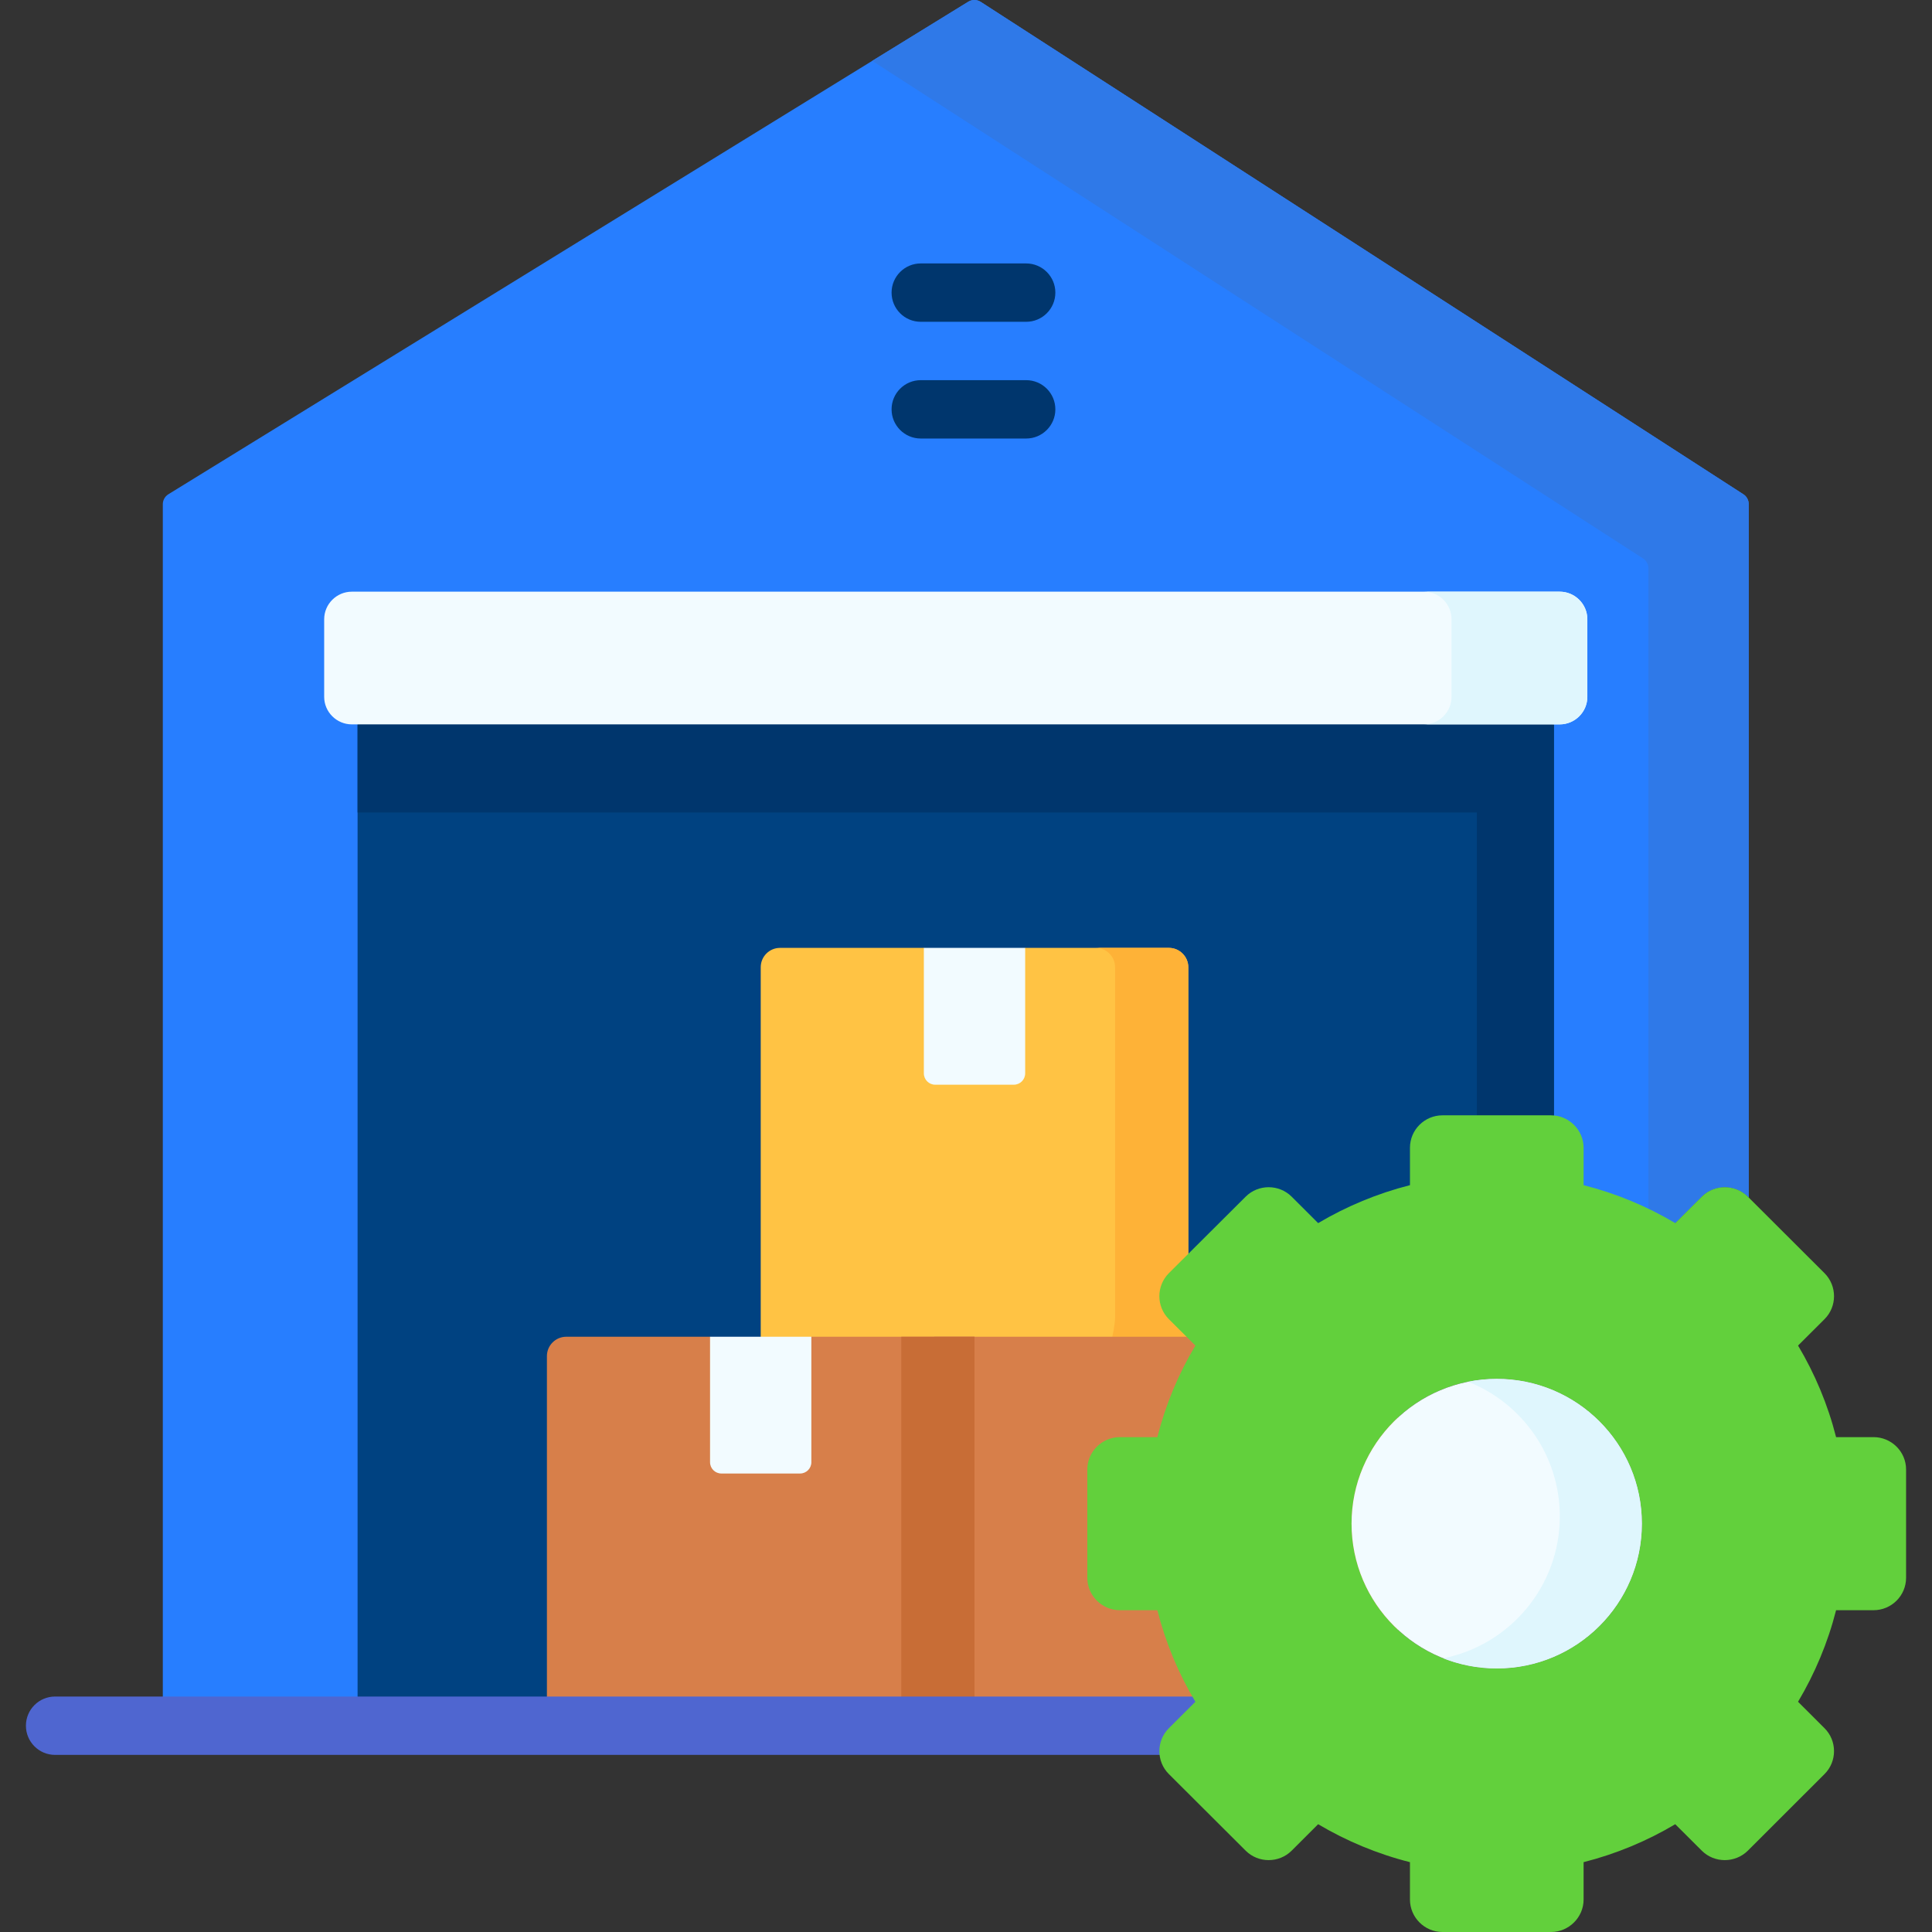
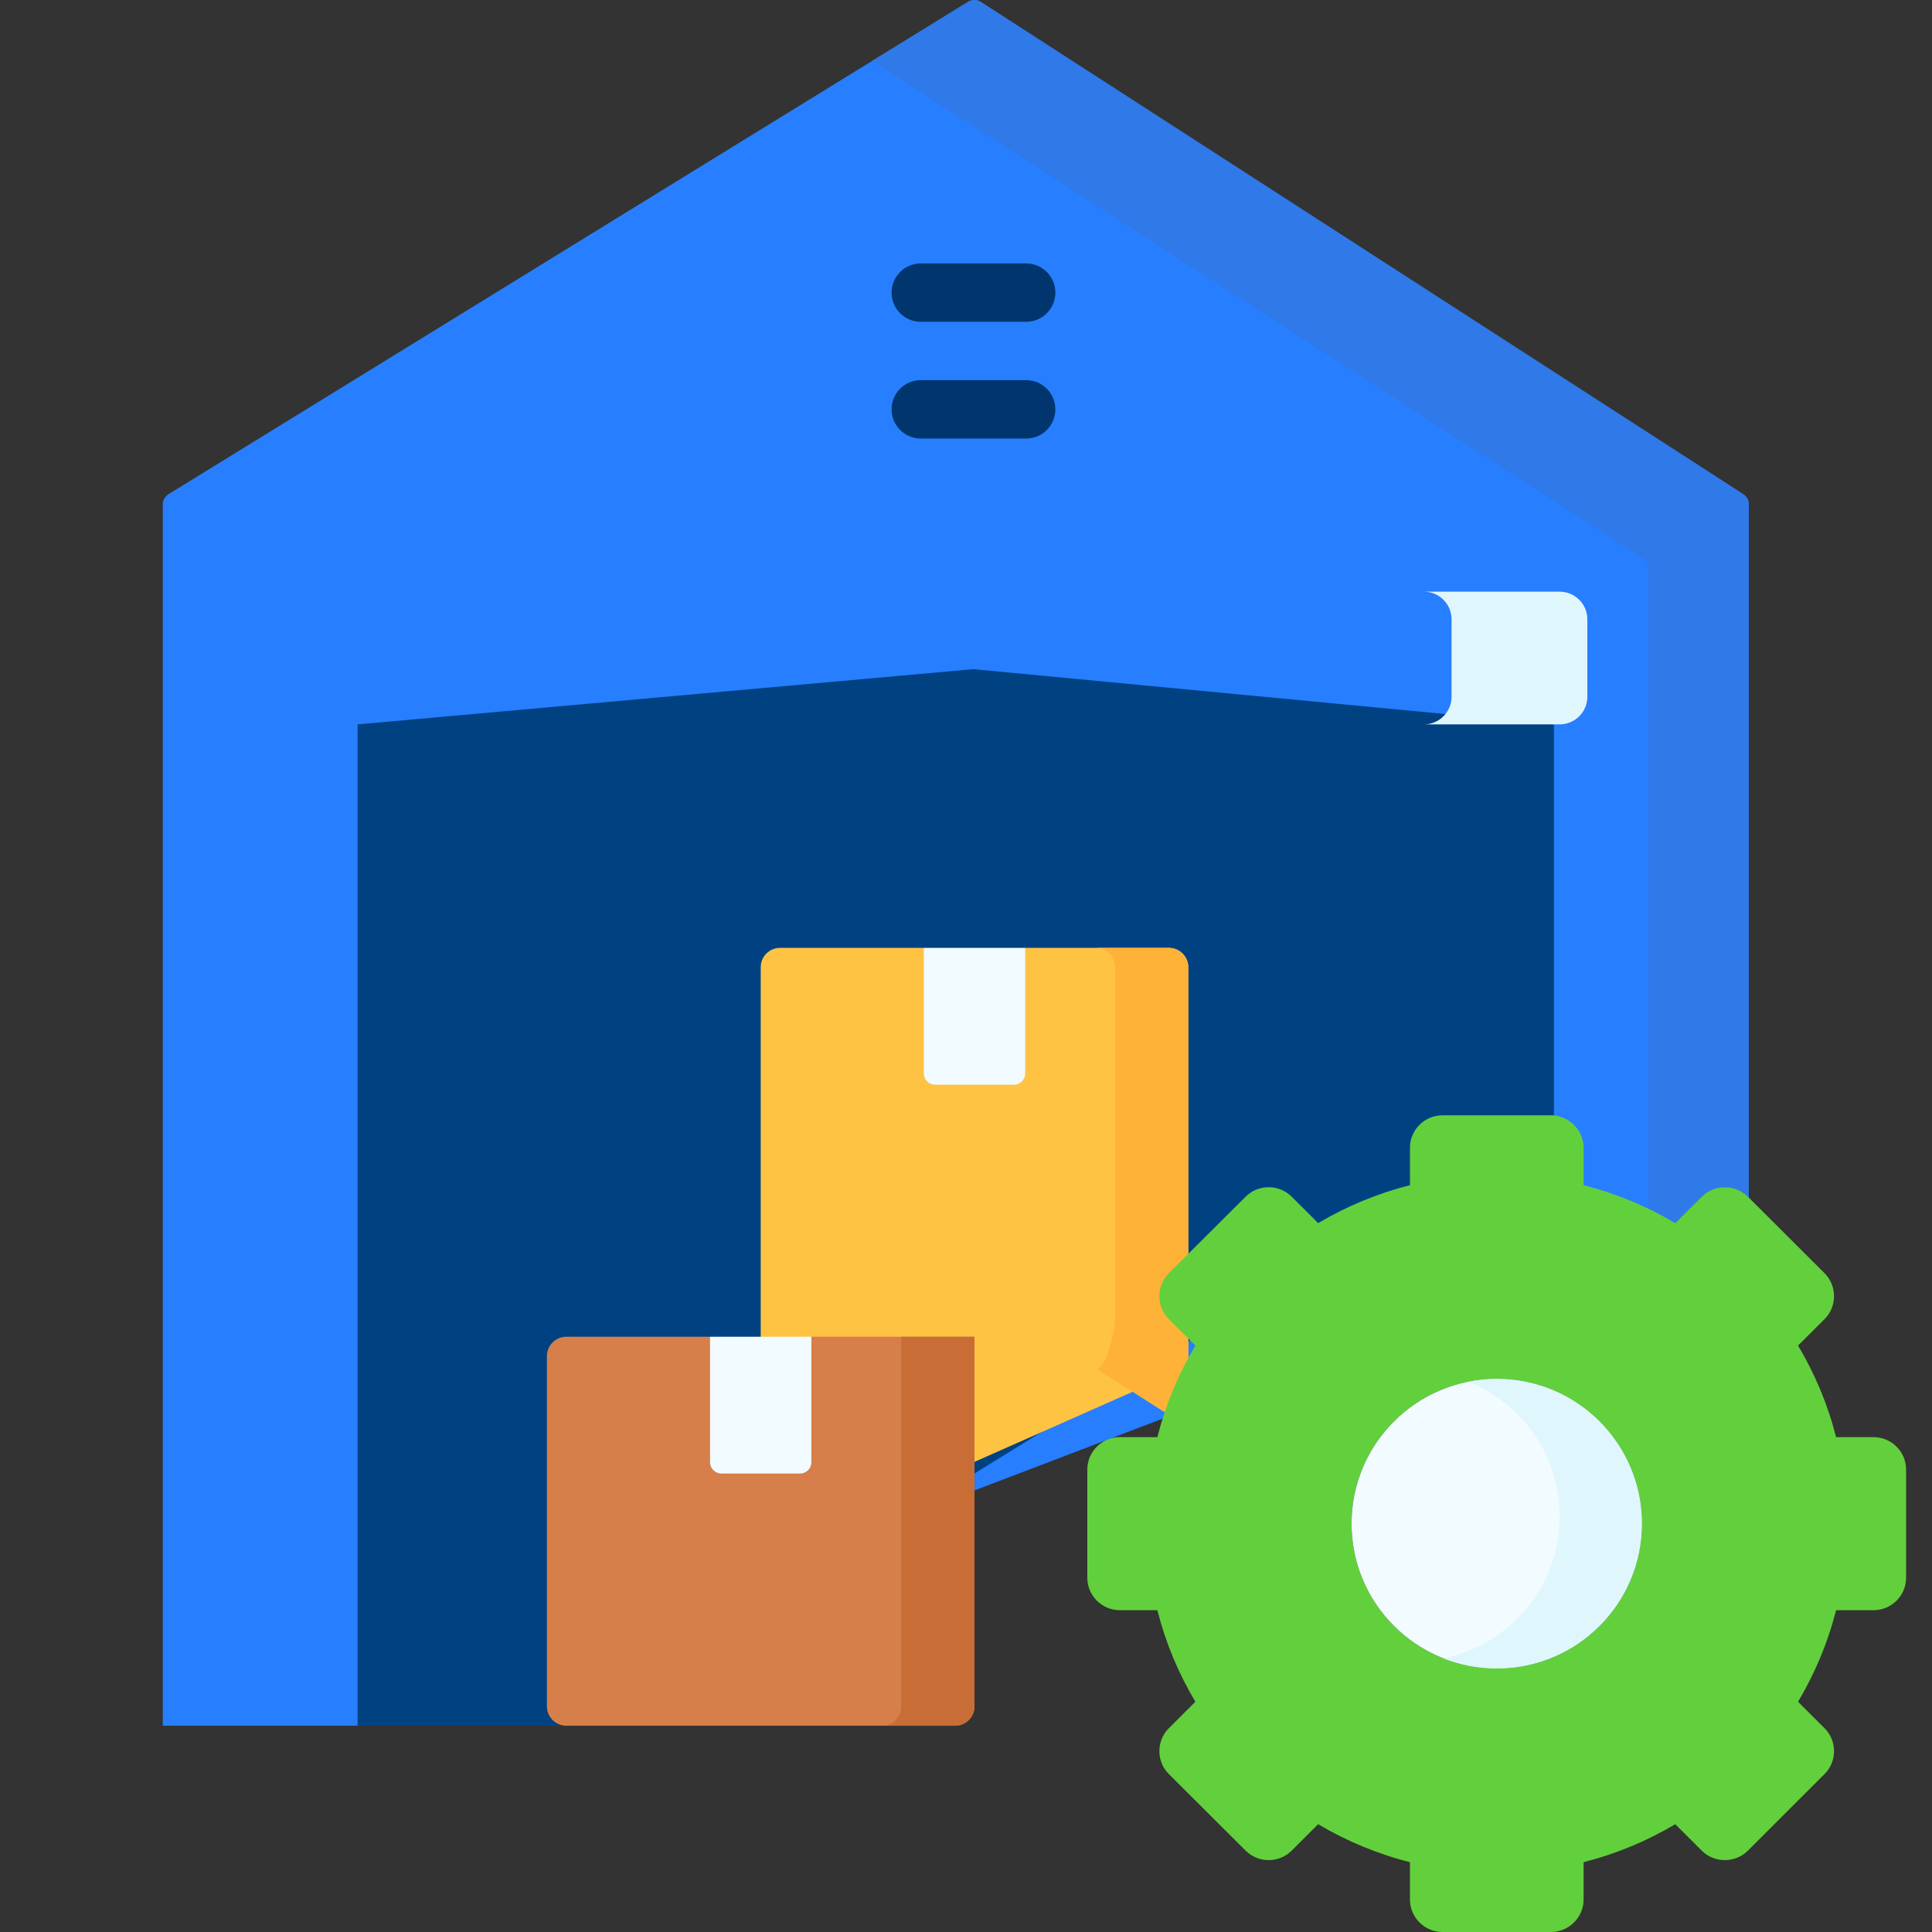
<svg xmlns="http://www.w3.org/2000/svg" width="48" height="48" viewBox="0 0 48 48" fill="none">
  <rect x="0" y="0" width="48" height="48" fill="#333333" stroke="none" />
  <g id="Capa_1">
    <g id="Group">
      <g id="Group_2">
        <path id="Vector" fill-rule="evenodd" clip-rule="evenodd" d="M41.621 30.388L42.281 29.73C42.594 29.418 43.108 29.418 43.424 29.73L43.446 29.755V12.523C43.446 12.425 43.396 12.333 43.313 12.28L24.365 0.046C24.271 -0.014 24.151 -0.015 24.056 0.043L4.183 12.28C4.097 12.333 4.045 12.427 4.045 12.527V42.875H8.884L41.621 30.388Z" fill="#277EFF" />
      </g>
      <g id="Group_3">
        <path id="Vector_2" fill-rule="evenodd" clip-rule="evenodd" d="M38.607 17.997L24.185 16.625L8.884 17.997V42.875H14.069L38.607 27.713V17.997Z" fill="#004281" />
      </g>
      <g id="Group_4">
        <path id="Vector_3" fill-rule="evenodd" clip-rule="evenodd" d="M29.042 34.179C29.284 34.072 29.523 33.965 29.523 33.702V24.03C29.523 23.767 29.306 23.55 29.042 23.55C27.313 23.55 26.263 23.55 25.47 23.55C24.922 24 24 24.219 22.953 23.55C22.16 23.55 21.109 23.55 19.378 23.55C19.114 23.55 18.9 23.767 18.9 24.03V33.702C18.9 33.962 19.111 34.176 19.375 34.179L24.212 36.319L29.042 34.179Z" fill="#FFC344" />
      </g>
      <g id="Group_5">
        <path id="Vector_4" fill-rule="evenodd" clip-rule="evenodd" d="M29.042 23.55H27.226C27.49 23.55 27.704 23.767 27.704 24.03V32.734C27.704 32.997 27.506 34.009 27.242 34.009L29.061 35.167C29.303 35.063 29.523 34.931 29.523 34.668V24.03C29.523 23.767 29.306 23.55 29.042 23.55Z" fill="#FEB237" />
      </g>
      <g id="Group_6">
        <path id="Vector_5" fill-rule="evenodd" clip-rule="evenodd" d="M25.47 23.55H22.953V26.667C22.953 26.823 23.079 26.949 23.234 26.949H25.189C25.344 26.949 25.47 26.823 25.47 26.667V23.55Z" fill="#F2FBFF" />
      </g>
      <g id="Group_7">
-         <path id="Vector_6" fill-rule="evenodd" clip-rule="evenodd" d="M21.67 1.512L40.821 13.875C40.904 13.928 40.954 14.02 40.954 14.118V30.029C41.182 30.142 41.404 30.259 41.621 30.388L42.281 29.73C42.594 29.418 43.108 29.418 43.424 29.73L43.446 29.755V12.523C43.446 12.425 43.396 12.333 43.313 12.28L24.365 0.046C24.271 -0.014 24.151 -0.015 24.056 0.043L21.67 1.512Z" fill="#2F79E8" />
+         <path id="Vector_6" fill-rule="evenodd" clip-rule="evenodd" d="M21.67 1.512L40.821 13.875C40.904 13.928 40.954 14.02 40.954 14.118V30.029C41.182 30.142 41.404 30.259 41.621 30.388L42.281 29.73C42.594 29.418 43.108 29.418 43.424 29.73L43.446 29.755V12.523C43.446 12.425 43.396 12.333 43.313 12.28L24.365 0.046C24.271 -0.014 24.151 -0.015 24.056 0.043Z" fill="#2F79E8" />
      </g>
      <g id="Group_8">
-         <path id="Vector_7" fill-rule="evenodd" clip-rule="evenodd" d="M8.884 20.187H36.692V28.678H38.536C38.56 28.678 38.582 28.678 38.607 28.681V17.997L24.185 16.625L8.884 17.997V20.187Z" fill="#00366D" />
-       </g>
+         </g>
      <g id="Group_9">
        <path id="Vector_8" fill-rule="evenodd" clip-rule="evenodd" d="M24.211 42.395V33.211C22.194 33.211 21.026 33.211 20.158 33.211C19.582 33.821 18.715 34.055 17.641 33.211C16.845 33.211 15.793 33.211 14.069 33.211C13.803 33.211 13.588 33.428 13.588 33.691V42.395C13.588 42.658 13.803 42.875 14.069 42.875H23.731C23.994 42.875 24.211 42.658 24.211 42.395Z" fill="#D77F4A" />
      </g>
      <g id="Group_10">
-         <path id="Vector_9" fill-rule="evenodd" clip-rule="evenodd" d="M23.211 33.211V42.354C23.211 42.639 23.445 42.875 23.731 42.875H34.214C34.499 42.875 34.733 42.639 34.733 42.354V33.732C34.733 33.447 34.499 33.211 34.214 33.211H28.451H23.211Z" fill="#D77F4A" />
-       </g>
+         </g>
      <g id="Group_11">
        <path id="Vector_10" d="M25.495 10.895H22.876C22.476 10.895 22.151 10.57 22.151 10.17C22.151 9.769 22.476 9.445 22.876 9.445H25.495C25.895 9.445 26.22 9.769 26.22 10.17C26.22 10.57 25.895 10.895 25.495 10.895Z" fill="#00366D" />
      </g>
      <g id="Group_12">
        <path id="Vector_11" d="M25.495 7.995H22.876C22.476 7.995 22.151 7.671 22.151 7.27C22.151 6.87 22.476 6.545 22.876 6.545H25.495C25.895 6.545 26.22 6.87 26.22 7.27C26.22 7.671 25.895 7.995 25.495 7.995Z" fill="#00366D" />
      </g>
      <g id="Group_13">
        <path id="Vector_12" fill-rule="evenodd" clip-rule="evenodd" d="M19.375 33.211H17.641V36.328C17.641 36.484 17.767 36.609 17.923 36.609H19.877C20.032 36.609 20.158 36.484 20.158 36.328V33.211H19.378H19.375Z" fill="#F2FBFF" />
      </g>
      <g id="Group_14">
        <path id="Vector_13" fill-rule="evenodd" clip-rule="evenodd" d="M24.211 42.395V33.211H22.392V42.395C22.392 42.658 22.178 42.875 21.914 42.875H23.731C23.994 42.875 24.211 42.658 24.211 42.395Z" fill="#C86D36" />
      </g>
      <g id="Group_15">
-         <path id="Vector_14" fill-rule="evenodd" clip-rule="evenodd" d="M38.75 14.7H8.741C8.365 14.7 8.054 15.007 8.054 15.386V17.312C8.054 17.691 8.365 17.997 8.741 17.997H8.884H38.607H38.75C39.127 17.997 39.437 17.691 39.437 17.312V15.386C39.437 15.007 39.127 14.7 38.75 14.7Z" fill="#F2FBFF" />
-       </g>
+         </g>
      <g id="Group_16">
        <path id="Vector_15" fill-rule="evenodd" clip-rule="evenodd" d="M35.376 14.7C35.755 14.7 36.063 15.007 36.063 15.386V17.312C36.063 17.691 35.755 17.997 35.376 17.997H38.607H38.75C39.127 17.997 39.437 17.691 39.437 17.312V15.386C39.437 15.007 39.127 14.7 38.75 14.7H35.376Z" fill="#DFF6FD" />
      </g>
      <g id="Group_17">
-         <path id="Vector_16" d="M31.877 43.6H1.369C0.968 43.6 0.644 43.275 0.644 42.875C0.644 42.474 0.968 42.15 1.369 42.15H31.877C32.277 42.15 32.602 42.474 32.602 42.875C32.602 43.275 32.277 43.6 31.877 43.6Z" fill="#4F66D0" />
-       </g>
+         </g>
      <g id="Group_18">
        <path id="Vector_17" fill-rule="evenodd" clip-rule="evenodd" d="M37.187 41.452C35.194 41.452 33.579 39.841 33.579 37.854C33.579 35.87 35.194 34.258 37.187 34.258C39.179 34.258 40.792 35.87 40.792 37.854C40.792 39.841 39.179 41.452 37.187 41.452ZM41.621 30.388C40.921 29.971 40.154 29.651 39.344 29.445V28.516C39.344 28.075 38.978 27.71 38.536 27.71H35.837C35.392 27.71 35.03 28.072 35.03 28.516V29.445C34.219 29.651 33.452 29.971 32.749 30.388L32.09 29.73C31.776 29.418 31.262 29.418 30.949 29.73L29.039 31.633C28.726 31.948 28.726 32.46 29.039 32.773L29.699 33.43C29.281 34.129 28.96 34.894 28.754 35.705H27.822C27.38 35.705 27.014 36.067 27.014 36.508V39.2C27.014 39.644 27.38 40.005 27.822 40.005H28.754C28.96 40.816 29.281 41.581 29.699 42.28L29.039 42.938C28.726 43.25 28.726 43.763 29.039 44.075L30.949 45.98C31.262 46.292 31.776 46.292 32.09 45.98L32.749 45.322C33.452 45.739 34.216 46.059 35.03 46.265V47.194C35.03 47.635 35.392 48 35.837 48H38.536C38.978 48 39.344 47.635 39.344 47.194V46.265C40.154 46.059 40.921 45.739 41.621 45.322L42.281 45.98C42.594 46.292 43.108 46.292 43.424 45.98L45.331 44.075C45.644 43.763 45.644 43.25 45.331 42.938L44.672 42.28C45.089 41.578 45.411 40.816 45.617 40.005H46.548C46.993 40.005 47.356 39.644 47.356 39.2V36.508C47.356 36.067 46.993 35.705 46.548 35.705H45.617C45.411 34.894 45.089 34.129 44.672 33.43L45.331 32.773C45.644 32.46 45.644 31.948 45.331 31.633L43.424 29.73C43.108 29.418 42.594 29.418 42.281 29.73L41.621 30.388Z" fill="#62D03C" />
      </g>
      <g id="Group_19">
        <path id="Vector_18" fill-rule="evenodd" clip-rule="evenodd" d="M33.579 37.854C33.579 39.841 35.194 41.452 37.187 41.452C39.179 41.452 40.792 39.841 40.792 37.854C40.792 35.87 39.179 34.258 37.187 34.258C35.194 34.258 33.579 35.87 33.579 37.854Z" fill="#F2FBFF" />
      </g>
      <g id="Group_20">
        <path id="Vector_19" fill-rule="evenodd" clip-rule="evenodd" d="M38.753 37.673C38.753 39.416 37.508 40.871 35.857 41.2C36.269 41.362 36.717 41.452 37.187 41.452C39.179 41.452 40.792 39.841 40.792 37.854C40.792 35.87 39.179 34.258 37.187 34.258C36.942 34.258 36.706 34.283 36.475 34.329C37.808 34.855 38.753 36.155 38.753 37.673Z" fill="#DFF6FD" />
      </g>
    </g>
  </g>
</svg>